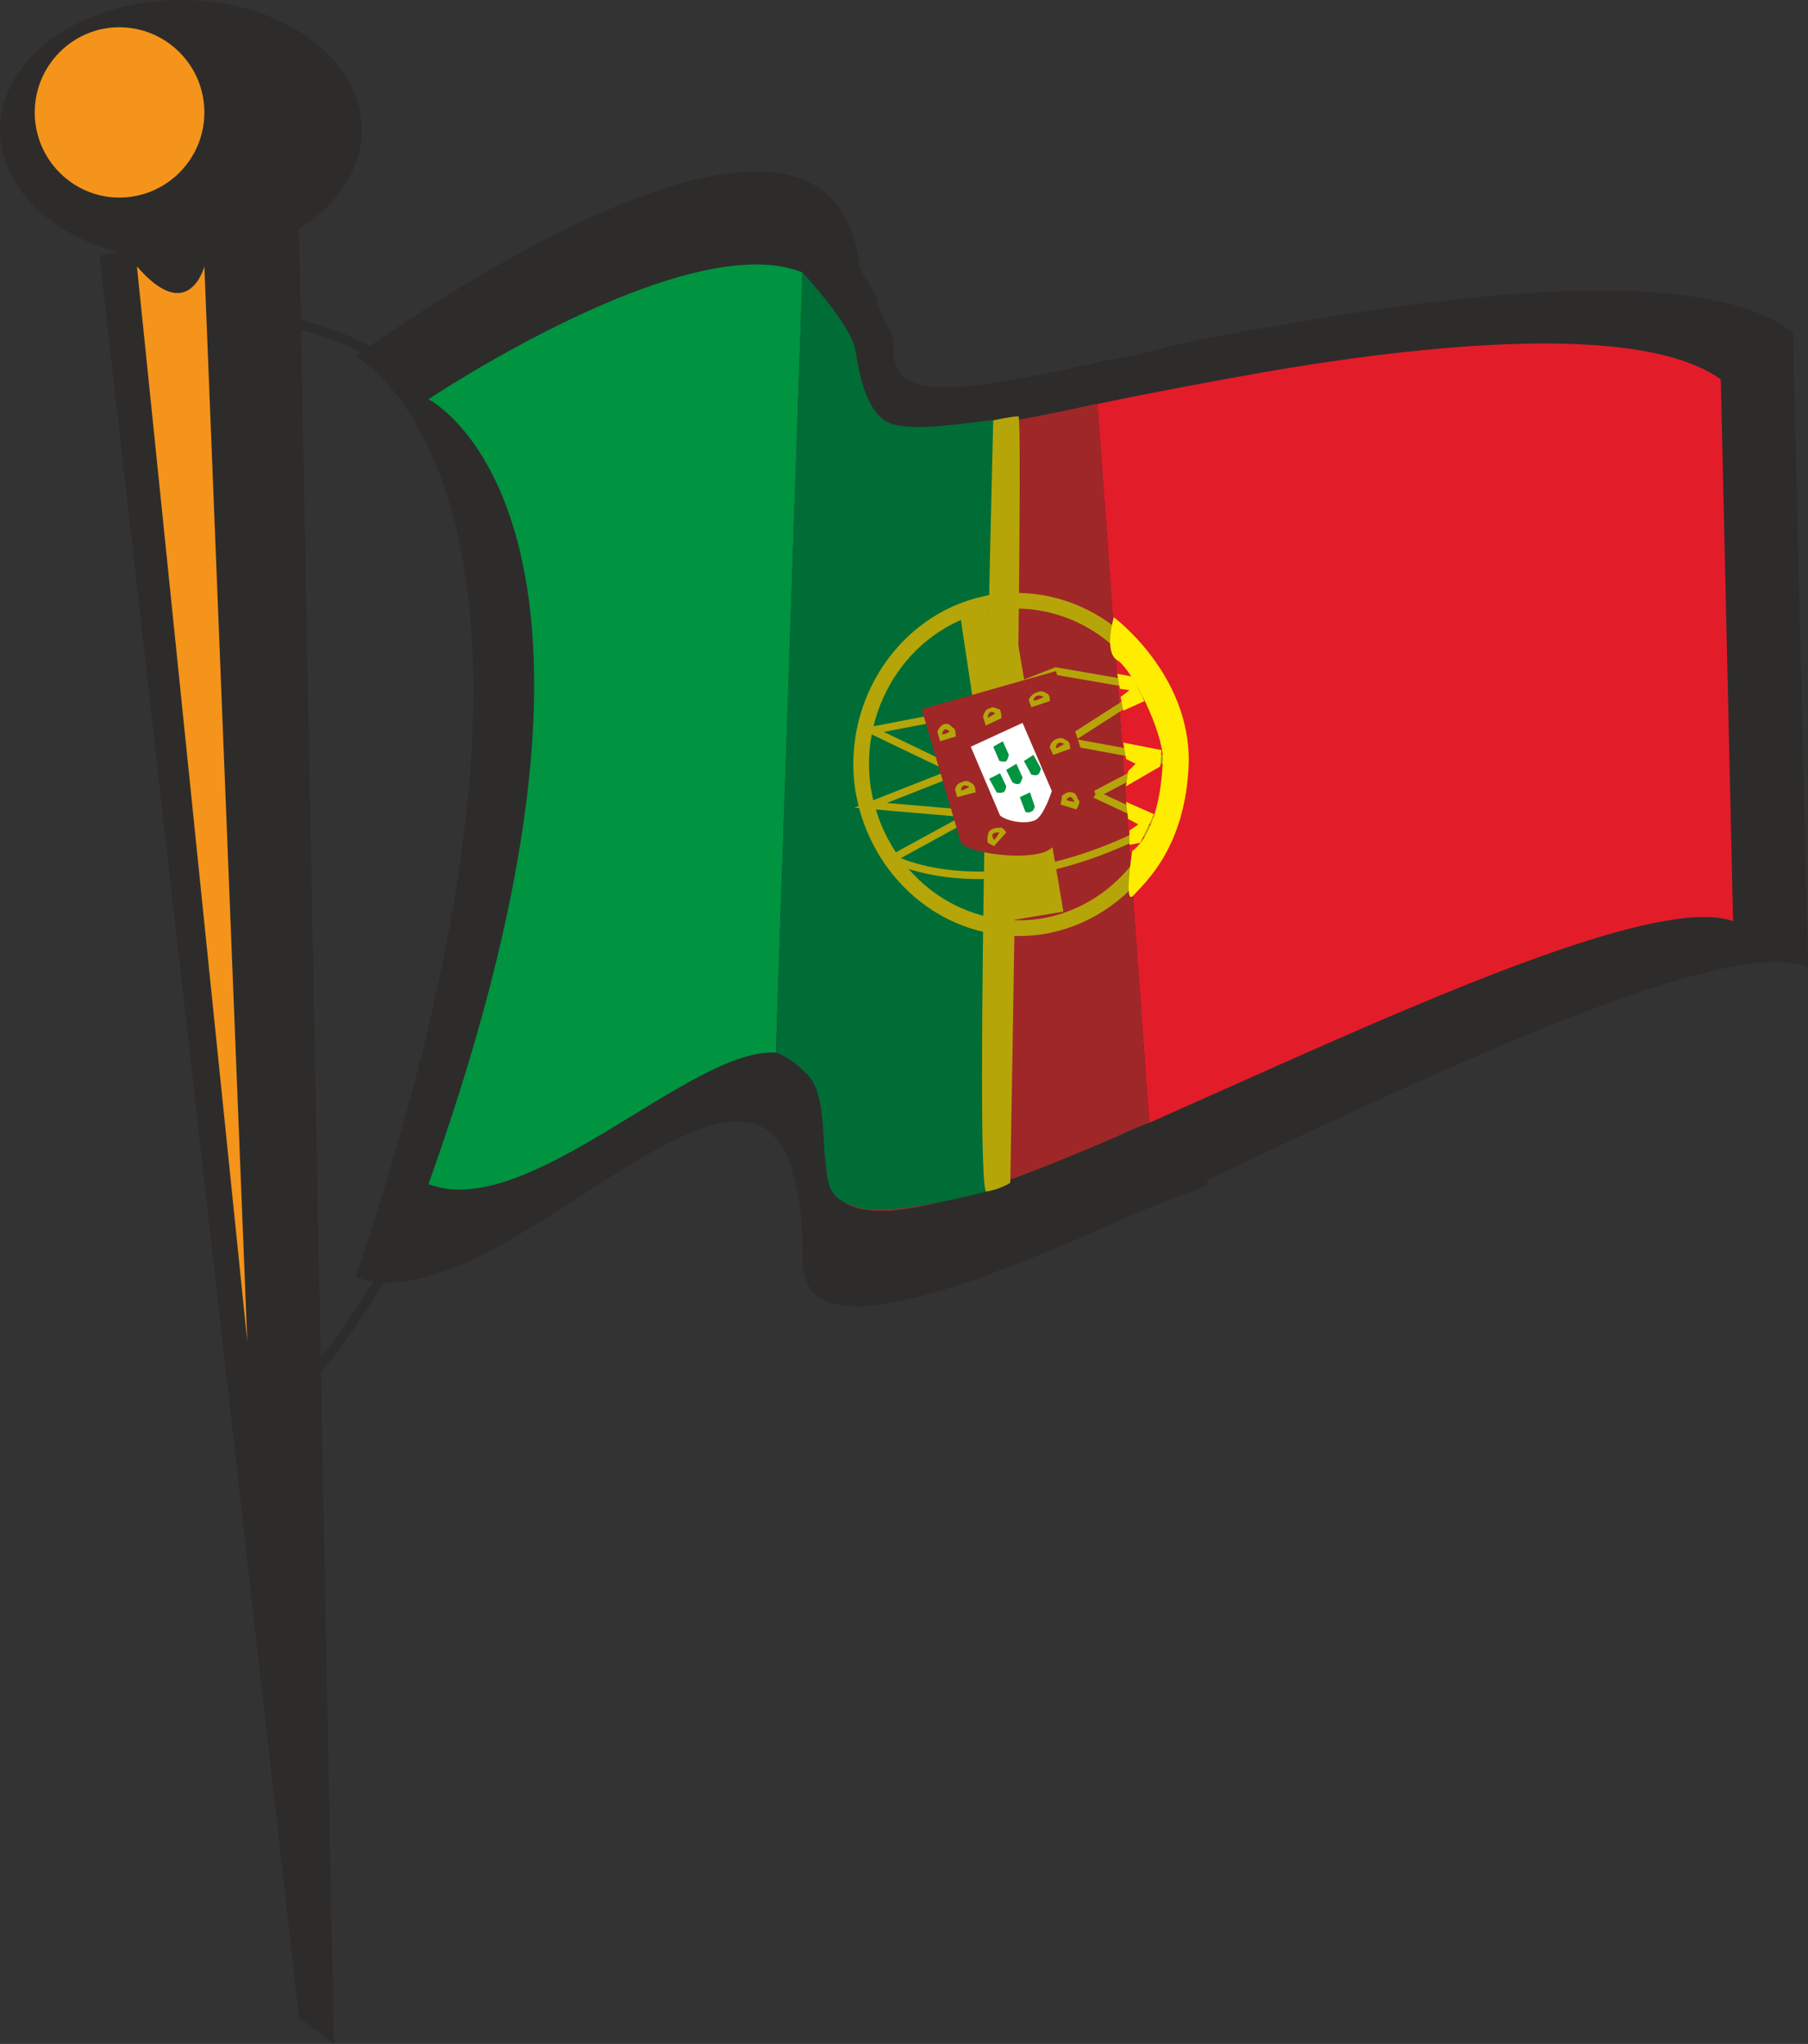
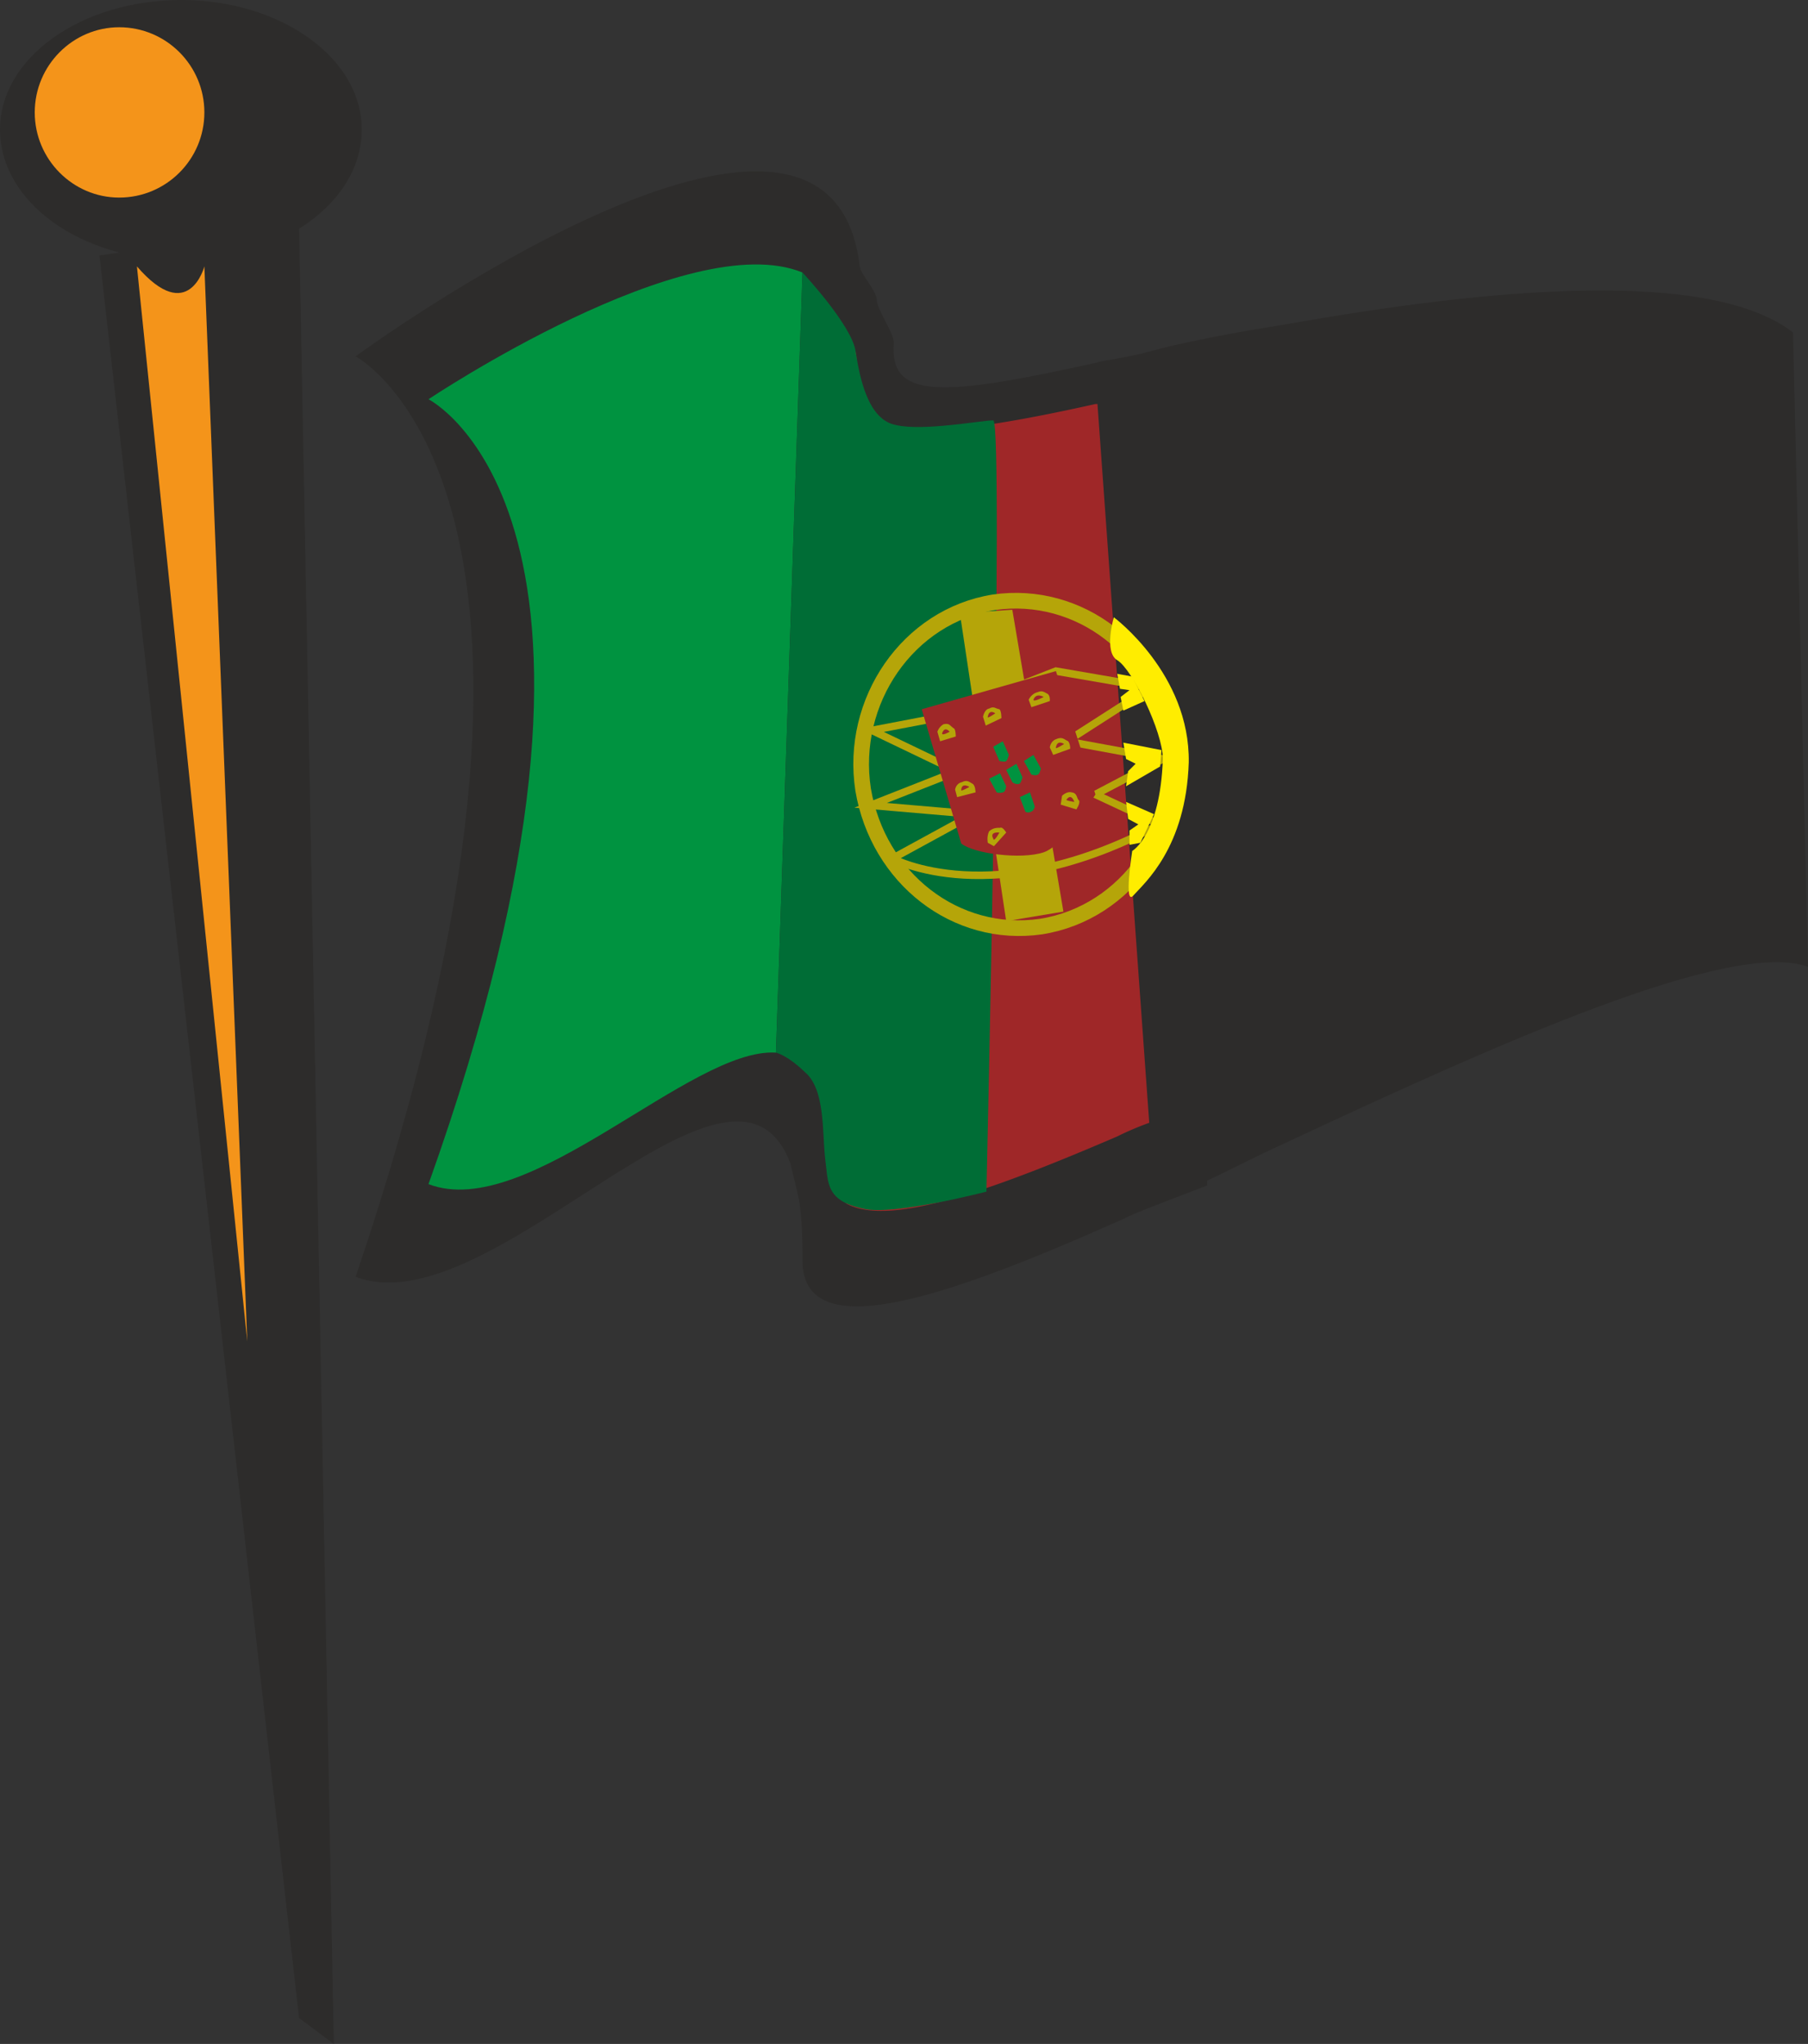
<svg xmlns="http://www.w3.org/2000/svg" height="288" viewBox="0 0 191.088 216" width="254.784">
  <rect x="0" y="0" width="191.088" height="216" fill="#333333" stroke="none" />
  <path style="fill:#2d2c2b" d="M391.598 348.08c-8.712-6.767-31.752-4.751-53.568-.863-4.968.792-7.704 1.296-12.24 2.304l-2.232.576c-2.304.648-5.328 1.008-5.472 1.152-16.272 3.6-22.032 4.032-21.528-2.088 0-1.08-1.8-3.528-1.8-4.536 0-.936-1.728-2.736-1.8-3.528-3.168-27.216-53.28 9.504-53.28 9.504s28.008 14.688 0 97.272c14.328 5.472 39.816-28.08 45.936-12.024.288 1.224.648 2.52.936 3.96.288 1.8.36 3.888.36 6.336 0 9.144 15.048 4.032 33.768-4.32 1.296-.648 2.592-1.152 9-3.6v-.504c2.736-1.296 5.328-2.664 8.208-3.96 22.464-10.512 47.088-21.6 55.296-18.648z" transform="translate(-202.094 -312.945)" />
-   <path style="fill:none;stroke:#2d2c2b;stroke-width:1.008;stroke-miterlimit:10.433" d="M230.102 346.569s18.072 1.8 21.672 16.272c3.528 14.4 8.064 56.808-6.336 80.352-14.472 23.256-8.064 9.72-12.6 16.128" transform="translate(-202.094 -312.945)" />
  <path style="fill:#2d2c2b" d="m233.702 526.209 3.672 2.736-3.672-192.168-21.096 3.168z" transform="translate(-202.094 -312.945)" />
  <path style="fill:#2d2c2b" d="M221.246 340.449c10.512 0 19.08-6.12 19.08-13.824 0-7.56-8.568-13.68-19.08-13.68-10.584 0-19.152 6.12-19.152 13.68 0 7.704 8.568 13.824 19.152 13.824z" transform="translate(-202.094 -312.945)" />
  <path style="fill:#f4941a" d="M214.694 333.825c4.968 0 9-4.032 9-9s-4.032-9-9-9c-4.896 0-8.928 4.032-8.928 9s4.032 9 8.928 9zm1.872 7.272 11.664 113.616-4.536-113.616s-1.656 6.336-7.128 0z" transform="translate(-202.094 -312.945)" />
-   <path style="fill:#e31c2a" d="m385.262 410.289-1.296-57.24c-7.848-5.688-28.512-4.176-48.168-.792l-.288 74.016c20.304-9.072 42.408-18.576 49.752-15.984zm-67.176-54.649 5.472 75.96c3.888-1.727 7.92-3.527 11.952-5.327l.288-74.016c-6.12 1.08-12.24 2.232-17.712 3.384z" transform="translate(-202.094 -312.945)" />
  <path style="fill:#9f2728" d="m323.558 431.6-5.472-75.96h-.216c-7.704 1.729-14.472 2.88-19.008 2.88l-.792 82.153c5.616-.864 13.392-3.888 22.104-7.632a31.631 31.631 0 0 1 3.384-1.44z" transform="translate(-202.094 -312.945)" />
  <path style="fill:#9f2728" d="m290.294 439.017 1.296 1.152c1.44.792 3.672.936 6.48.504l.792-82.152c-4.104 0-6.48-.936-6.336-3.384.144-.936.144-1.8.144-2.592 0-.936 0-1.728-.144-2.448l-3.096 81.216z" transform="translate(-202.094 -312.945)" />
  <path style="fill:#009340" d="M247.382 355.137s25.128 12.6 0 82.944c10.512 4.032 27.72-14.472 36.72-13.896l2.808-82.44c-12.096-4.968-39.528 13.392-39.528 13.392z" transform="translate(-202.094 -312.945)" />
  <path style="fill:#006d36" d="M286.91 341.745s5.256 5.616 5.616 8.352c.432 2.736 1.296 7.272 4.32 7.776 2.88.648 9-.504 10.224-.504 1.152 0-.72 81.504-.72 81.504s-9.936 2.592-13.032 1.8c-4.032-.864-3.672-2.736-4.032-5.472-.288-2.736 0-7.128-2.088-8.928-1.944-1.872-3.096-2.088-3.096-2.088z" transform="translate(-202.094 -312.945)" />
-   <path style="fill:#b5a509" d="M307.07 357.369s2.016-.432 2.664-.432c.576 0-.864 81-.864 81s-.936.648-2.52.936c-1.368.288.72-81.504.72-81.504z" transform="translate(-202.094 -312.945)" />
  <path style="fill:none;stroke:#b5a509;stroke-width:.792;stroke-miterlimit:10.433" d="m324.638 400.065-6.768-3.168 7.128-3.744-10.152-1.872 8.856-5.688-10.008-1.728-12.672 4.968-6.768 1.296 9 4.32-9.144 3.6 10.872.936-8.568 4.68s10.656 5.832 28.224-3.6z" transform="translate(-202.094 -312.945)" />
  <path style="fill:none;stroke:#b5a509;stroke-width:1.656;stroke-miterlimit:10.433" d="M312.11 410.865c9.144-1.44 15.336-10.44 13.824-19.8-1.44-9.36-9.792-15.768-18.792-14.472-9.072 1.44-15.264 10.44-13.824 19.8 1.584 9.36 9.792 15.768 18.792 14.472z" transform="translate(-202.094 -312.945)" />
  <path style="fill:#b5a509" d="m303.542 377.745 4.896 32.544 6.048-1.008-5.4-31.896z" transform="translate(-202.094 -312.945)" />
  <path style="fill:#9f2728" d="m299.51 387.897 14.184-4.032 4.176 13.032s-3.168 5.328-5.472 6.12c-2.376.792-7.416.144-8.712-.936z" transform="translate(-202.094 -312.945)" />
-   <path style="fill:#fff" d="m304.694 391.857 5.472-2.52 3.096 7.2s-.864 2.736-1.8 3.096c-.936.432-2.88.144-3.672-.504z" transform="translate(-202.094 -312.945)" />
  <path style="fill:#009340" d="m306.638 395.24 1.152-.575.648 1.368s-.072.648-.36.648c-.144.072-.504.072-.648 0zm3.672-1.871 1.008-.648.792 1.44s-.144.648-.36.648c-.144.144-.576 0-.648 0zm-1.872.936 1.08-.648.648 1.44s-.144.504-.288.648c-.216.144-.648 0-.792-.144zm-1.368-2.448 1.008-.576.648 1.44s-.144.576-.288.648c-.072.144-.648 0-.72 0zm2.808 5.328 1.08-.504.504 1.512s-.144.504-.36.504c-.144.144-.576.144-.648 0z" transform="translate(-202.094 -312.945)" />
  <path style="fill:#b5a509" d="M302.894 389.913c-.432-.288-.432-.576-1.08-.432-.504.288-.648.792-.648.792l.288 1.008 1.656-.504s0-.792-.216-.864zm-1.224.504c.288-.792.792-.144.792-.144s-.864.504-.792.144zm6.048-2.52c-.432-.072-.576-.36-1.08-.072-.504.072-.648.864-.648.864l.288.936 1.656-.792s0-.792-.216-.936zm-1.224.792c.144-.864.792-.36.792-.36s-.936.648-.792.36zm6.264-2.449c-.288-.143-.504-.36-1.008-.143-.648.144-.936.792-.936.792l.288.792 1.944-.648s.072-.648-.288-.792zm-1.44.649c.288-.792 1.08-.288 1.08-.288s-1.08.576-1.08.288zm-6.48 8.856c-.288-.144-.504-.432-1.08-.144-.648.144-.72.792-.72.792l.216.792 1.944-.504s0-.792-.36-.936zm-1.152.648c.072-.792.864-.288.864-.288s-1.008.576-.864.288zm11.16-5.184c-.288-.144-.504-.432-1.152-.144-.576.216-.648.864-.648.864l.36.792 1.8-.648s0-.792-.36-.864zm-1.152.72c.144-.864.864-.36.864-.36s-1.008.648-.864.36zm2.448 5.616c-.288-.216-.144-.792-.792-.864-.504-.144-1.008.36-1.008.36l-.144.936 1.656.504s.432-.648.288-.936zm-1.296-.144c.504-.648.792.288.792.288s-1.08-.144-.792-.288zm-7.056 3.024c-.36 0-.72 0-1.152.36-.288.576-.144 1.224-.144 1.224l.648.36 1.296-1.44s-.36-.648-.648-.504zm-.72 1.152c-.432-.792.648-.648.648-.648s-.576 1.08-.648.648z" transform="translate(-202.094 -312.945)" />
  <path style="fill:#ffed00" d="M319.814 378.177s8.064 5.976 7.92 15.336c-.288 9-4.68 12.744-5.832 14.04-1.08 1.296-.144-4.68-.144-4.68s2.952-1.656 3.24-9.72c0-2.88-3.24-9.504-4.824-10.44-1.44-.864-.36-4.536-.36-4.536z" transform="translate(-202.094 -312.945)" />
  <path style="fill:#ffed00" d="m324.062 398.985-2.952-1.296.216 1.8 1.08.576-.936.648v1.512l1.152-.216zm-2.952-2.952 3.6-2.088.144-1.728-4.032-.792.288 1.728 1.008.504-.792.792zm-.288-7.993-.288-1.44.936-.72-1.008-.143-.288-1.584 1.584.288 1.296 2.592z" transform="translate(-202.094 -312.945)" />
</svg>